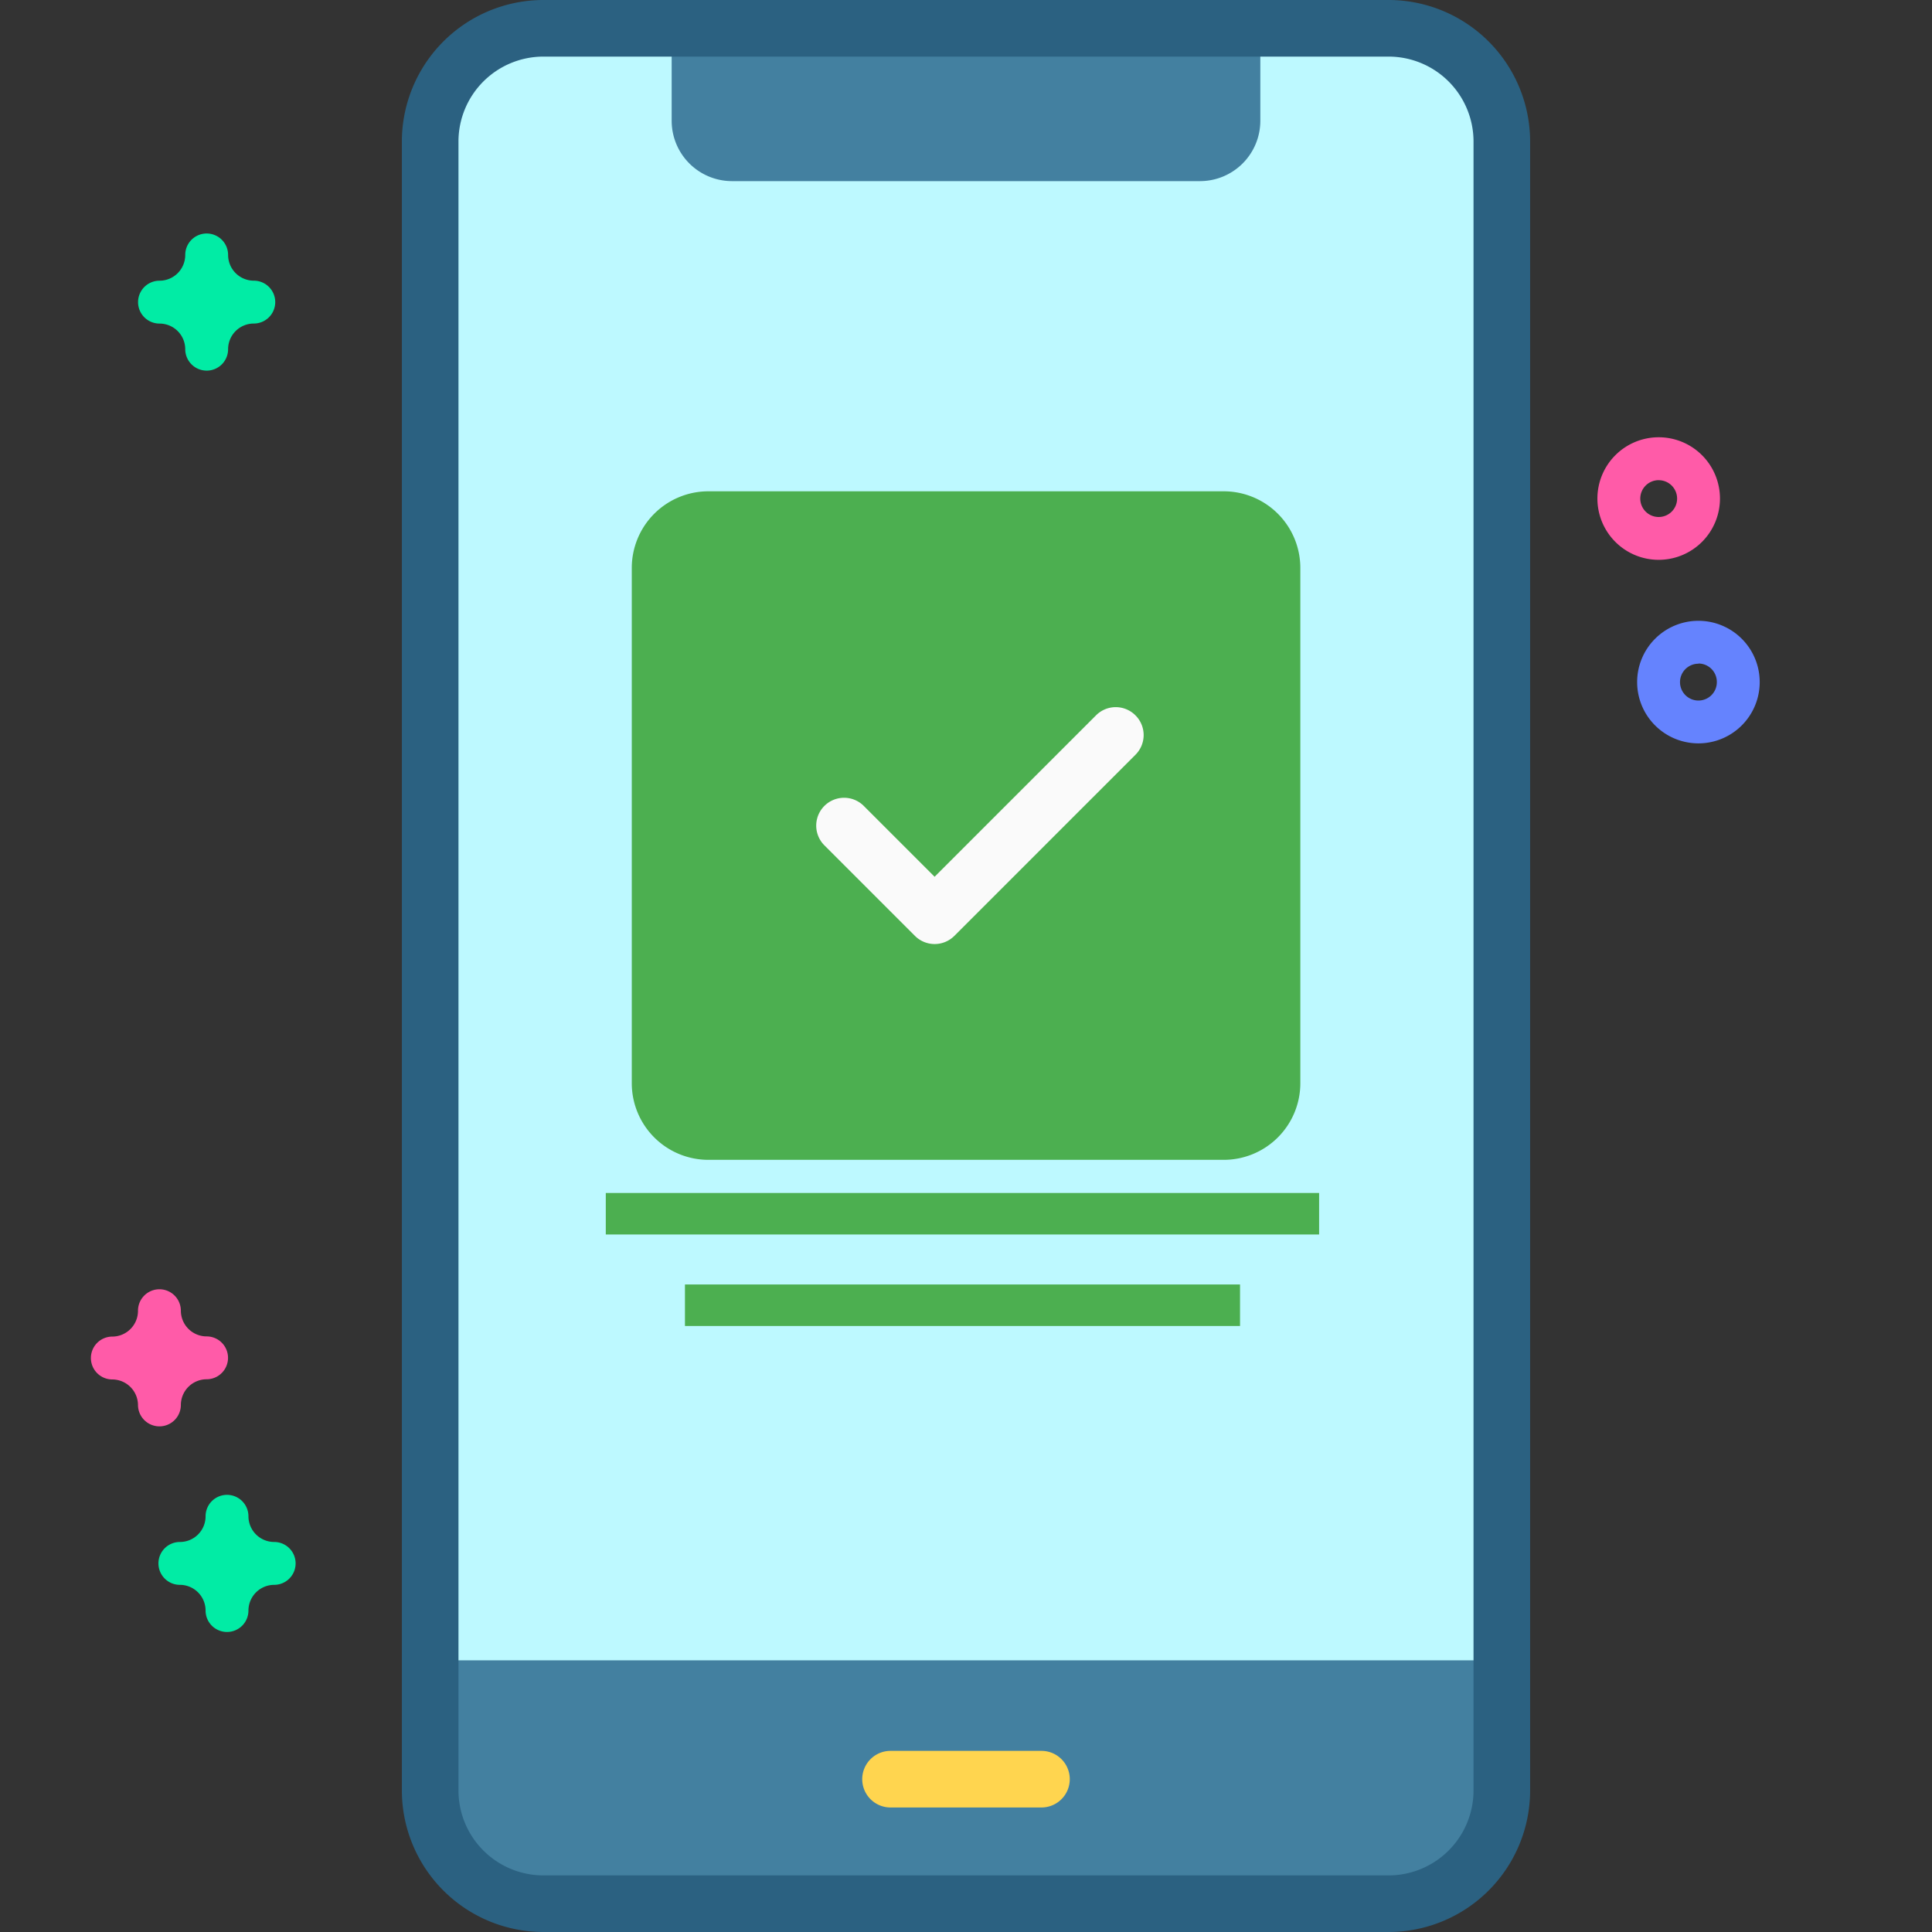
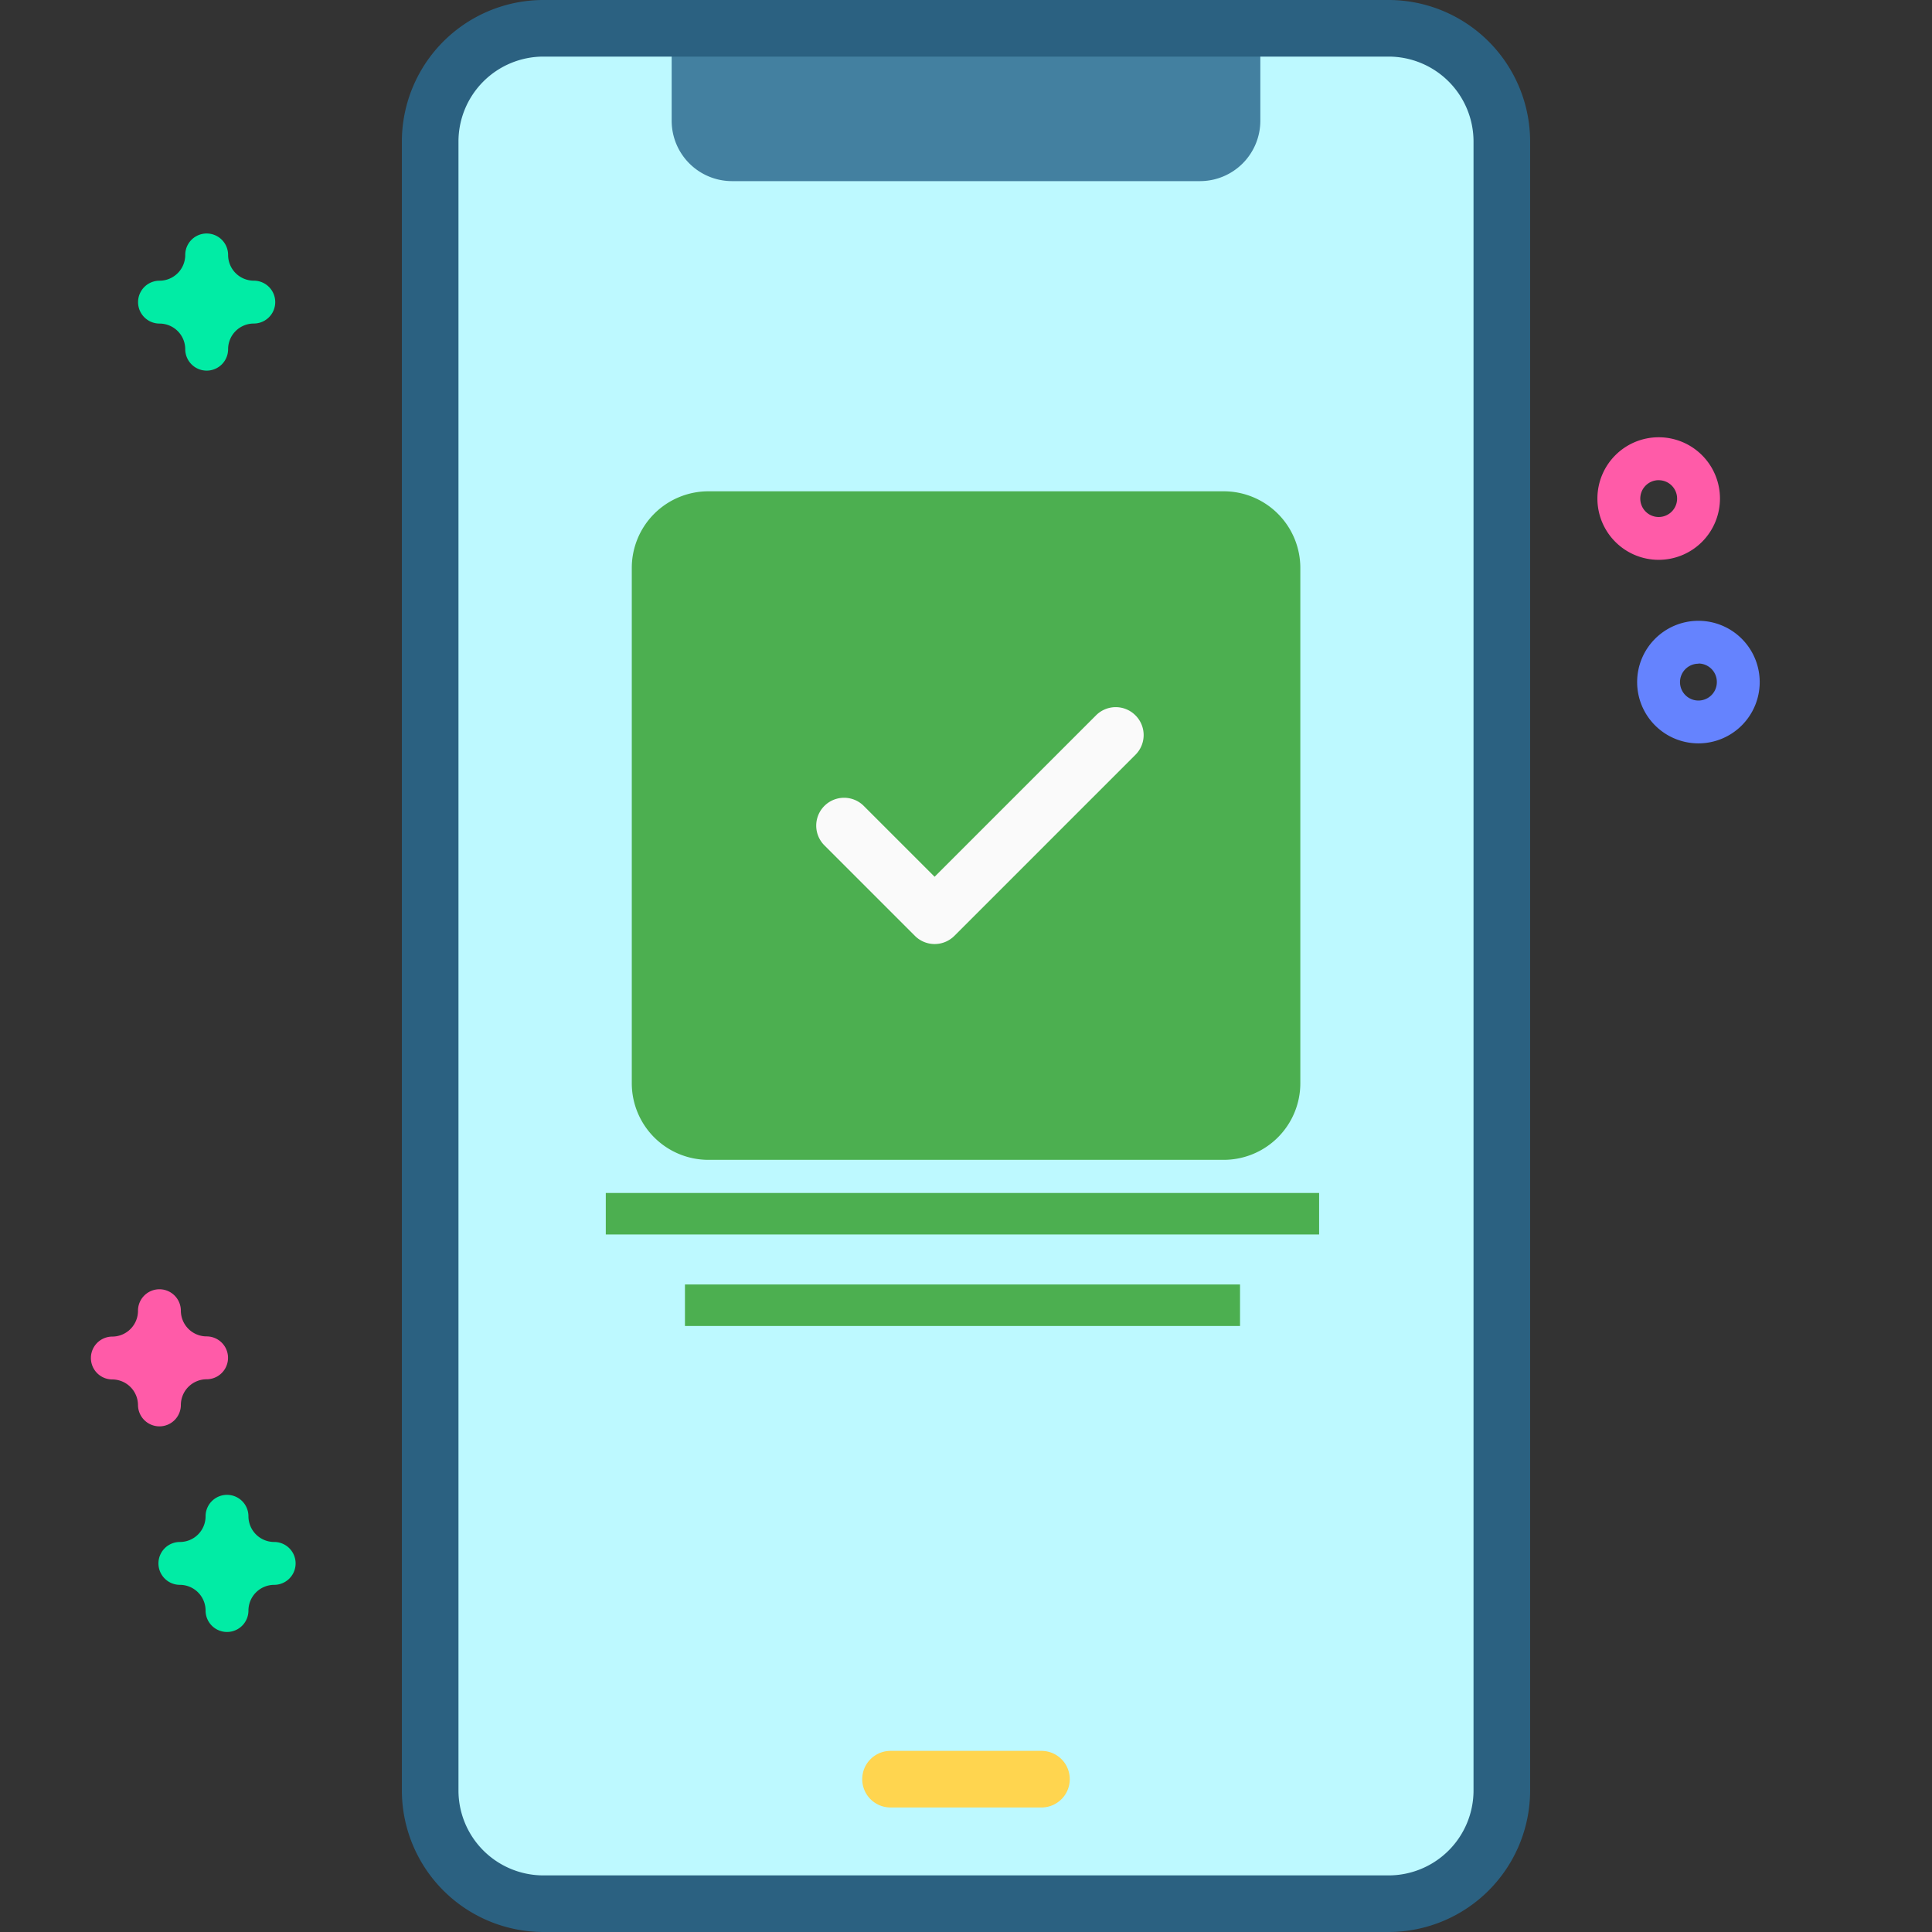
<svg xmlns="http://www.w3.org/2000/svg" viewBox="0 0 512 512">
  <rect x="0" y="0" width="512" height="512" fill="#333333" stroke="none" />
  <defs>
    <style>.cls-1{fill:#bdf9ff;}.cls-2{fill:#4380a0;}.cls-3{fill:#ffd54f;}.cls-4{fill:#2b6181;}.cls-5{fill:#4caf50;}.cls-6{fill:#fafafa;}.cls-7{fill:#ff5ba8;}.cls-8{fill:#6583fe;}.cls-9{fill:#01eca5;}</style>
  </defs>
  <g id="Layer_1" data-name="Layer 1">
    <path class="cls-1" d="M368,504.5H144a30,30,0,0,1-30-30V37.5a30,30,0,0,1,30-30H368a30,30,0,0,1,30,30v437A30,30,0,0,1,368,504.5Z" />
-     <path class="cls-2" d="M398,440v34.5a30,30,0,0,1-30,30H144a30,30,0,0,1-30-30V440Z" />
    <path class="cls-3" d="M276,464H236a7.5,7.5,0,0,0,0,15h40a7.5,7.5,0,0,0,0-15Z" />
    <path class="cls-2" d="M318,48H194a16,16,0,0,1-16-16V8H334V32A16,16,0,0,1,318,48Z" />
    <path class="cls-4" d="M368,0H144a37.54,37.54,0,0,0-37.5,37.5v437A37.54,37.54,0,0,0,144,512H368a37.54,37.54,0,0,0,37.5-37.5V37.5A37.54,37.54,0,0,0,368,0Zm22.5,474.5A22.52,22.52,0,0,1,368,497H144a22.52,22.52,0,0,1-22.5-22.5V37.5A22.52,22.52,0,0,1,144,15H368a22.52,22.52,0,0,1,22.5,22.5Z" />
  </g>
  <g id="Layer_4" data-name="Layer 4">
    <rect class="cls-5" x="160.54" y="316.15" width="189.04" height="11" />
    <rect class="cls-5" x="181.52" y="340.4" width="147.1" height="11" />
    <g id="Layer_5" data-name="Layer 5">
      <path class="cls-5" d="M344.6,150.5a20.31,20.31,0,0,0-20.3-20.3H187.73a20.31,20.31,0,0,0-20.3,20.3V287.07a20.31,20.31,0,0,0,20.3,20.3H324.3a20.31,20.31,0,0,0,20.3-20.3Z" />
      <path class="cls-6" d="M300.91,189.58a7.37,7.37,0,0,1,0,10.44l-48,48a7.39,7.39,0,0,1-10.44,0l-24-24a7.38,7.38,0,0,1,10.44-10.44l18.77,18.77,42.76-42.76A7.37,7.37,0,0,1,300.91,189.58Z" />
      <path class="cls-7" d="M439.57,148.36a16.24,16.24,0,1,1,16.24-16.24h0A16.25,16.25,0,0,1,439.57,148.36Zm0-21.11a4.88,4.88,0,1,0,4.88,4.88h0a4.87,4.87,0,0,0-4.87-4.87Z" />
      <path class="cls-8" d="M450.11,197a16.24,16.24,0,1,1,16.23-16.25h0A16.24,16.24,0,0,1,450.11,197Zm0-21.11a4.88,4.88,0,1,0,4.87,4.89v0A4.88,4.88,0,0,0,450.11,175.84Z" />
      <path class="cls-9" d="M54.77,98.22a5.69,5.69,0,0,1-5.68-5.66,6.81,6.81,0,0,0-6.82-6.81,5.68,5.68,0,0,1,0-11.36,6.82,6.82,0,0,0,6.82-6.83,5.68,5.68,0,0,1,11.36,0h0a6.82,6.82,0,0,0,6.81,6.82,5.68,5.68,0,0,1,0,11.36,6.81,6.81,0,0,0-6.81,6.81h0A5.68,5.68,0,0,1,54.77,98.22Z" />
      <path class="cls-9" d="M60.16,432.49a5.68,5.68,0,0,1-5.68-5.68A6.82,6.82,0,0,0,47.67,420a5.68,5.68,0,0,1,0-11.36h0a6.8,6.8,0,0,0,6.81-6.81,5.68,5.68,0,0,1,11.36,0,6.83,6.83,0,0,0,6.82,6.81,5.68,5.68,0,1,1,0,11.36,6.84,6.84,0,0,0-6.82,6.82A5.68,5.68,0,0,1,60.16,432.49Z" />
      <path class="cls-7" d="M42.27,378a5.69,5.69,0,0,1-5.7-5.66v0a6.83,6.83,0,0,0-6.8-6.77,5.68,5.68,0,0,1,0-11.36h0a6.83,6.83,0,0,0,6.8-6.86h0a5.68,5.68,0,0,1,11.36,0,6.83,6.83,0,0,0,6.82,6.81,5.68,5.68,0,1,1,0,11.36,6.84,6.84,0,0,0-6.82,6.82A5.68,5.68,0,0,1,42.27,378Z" />
    </g>
  </g>
</svg>